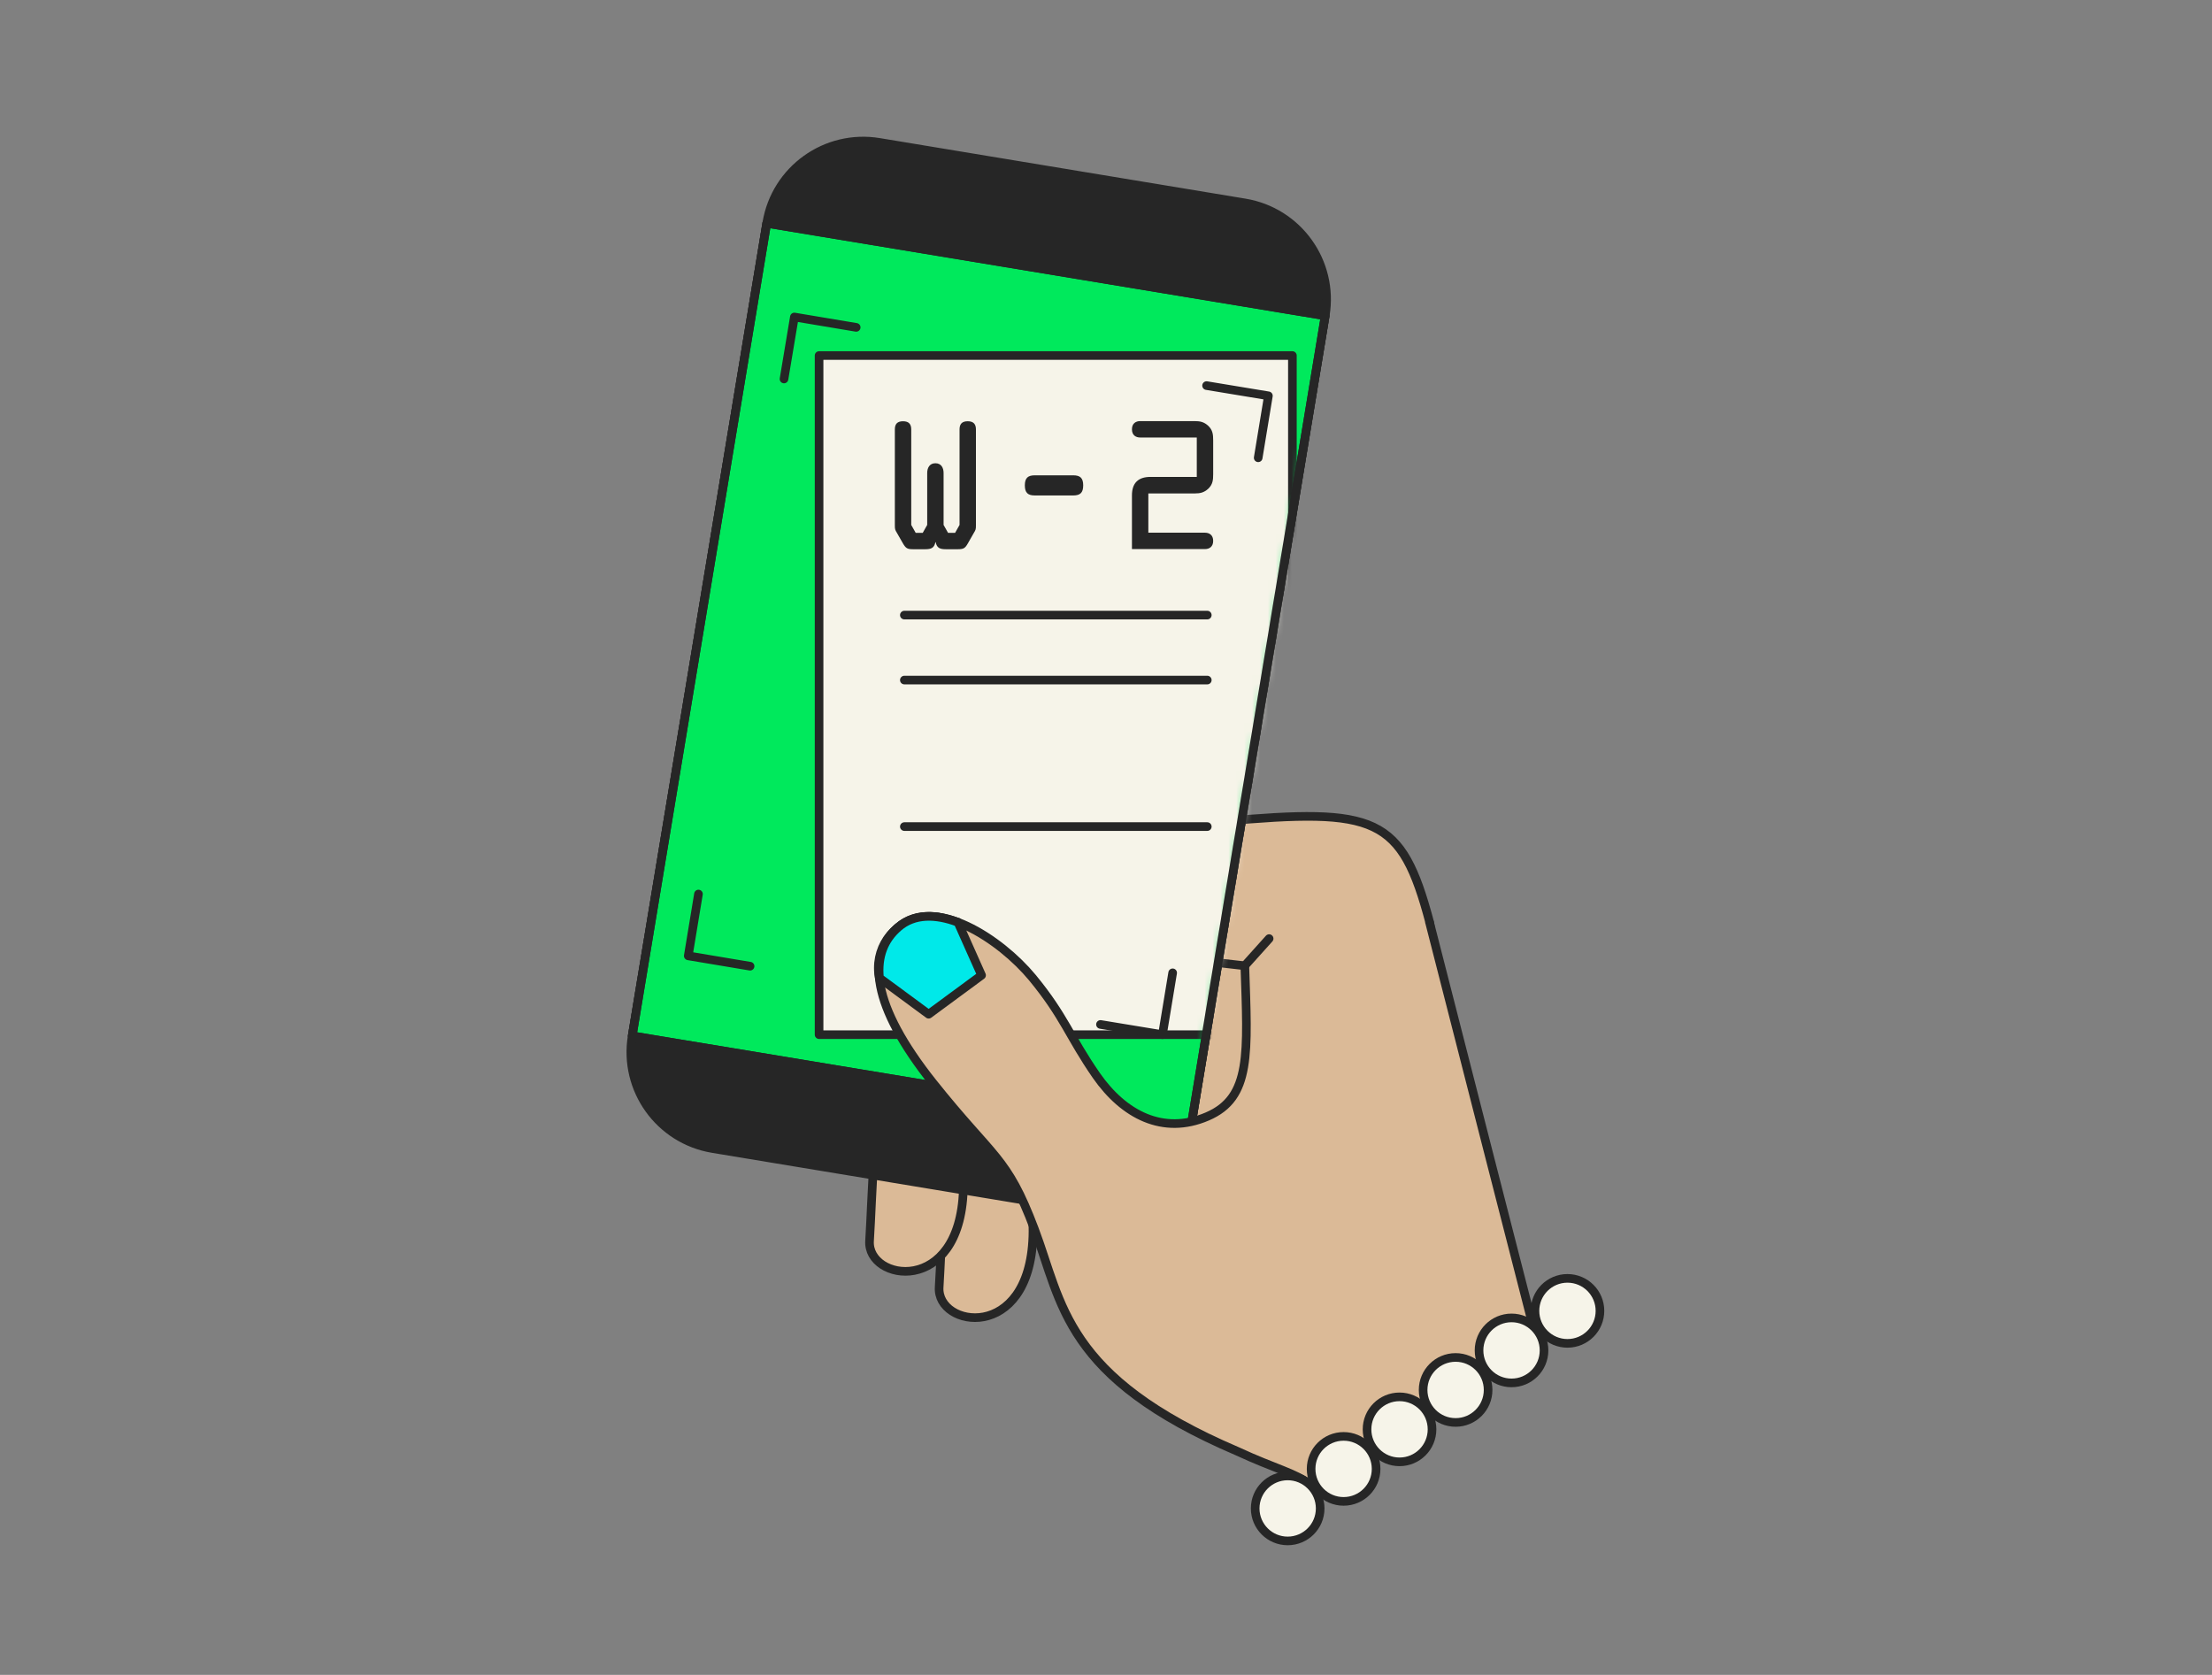
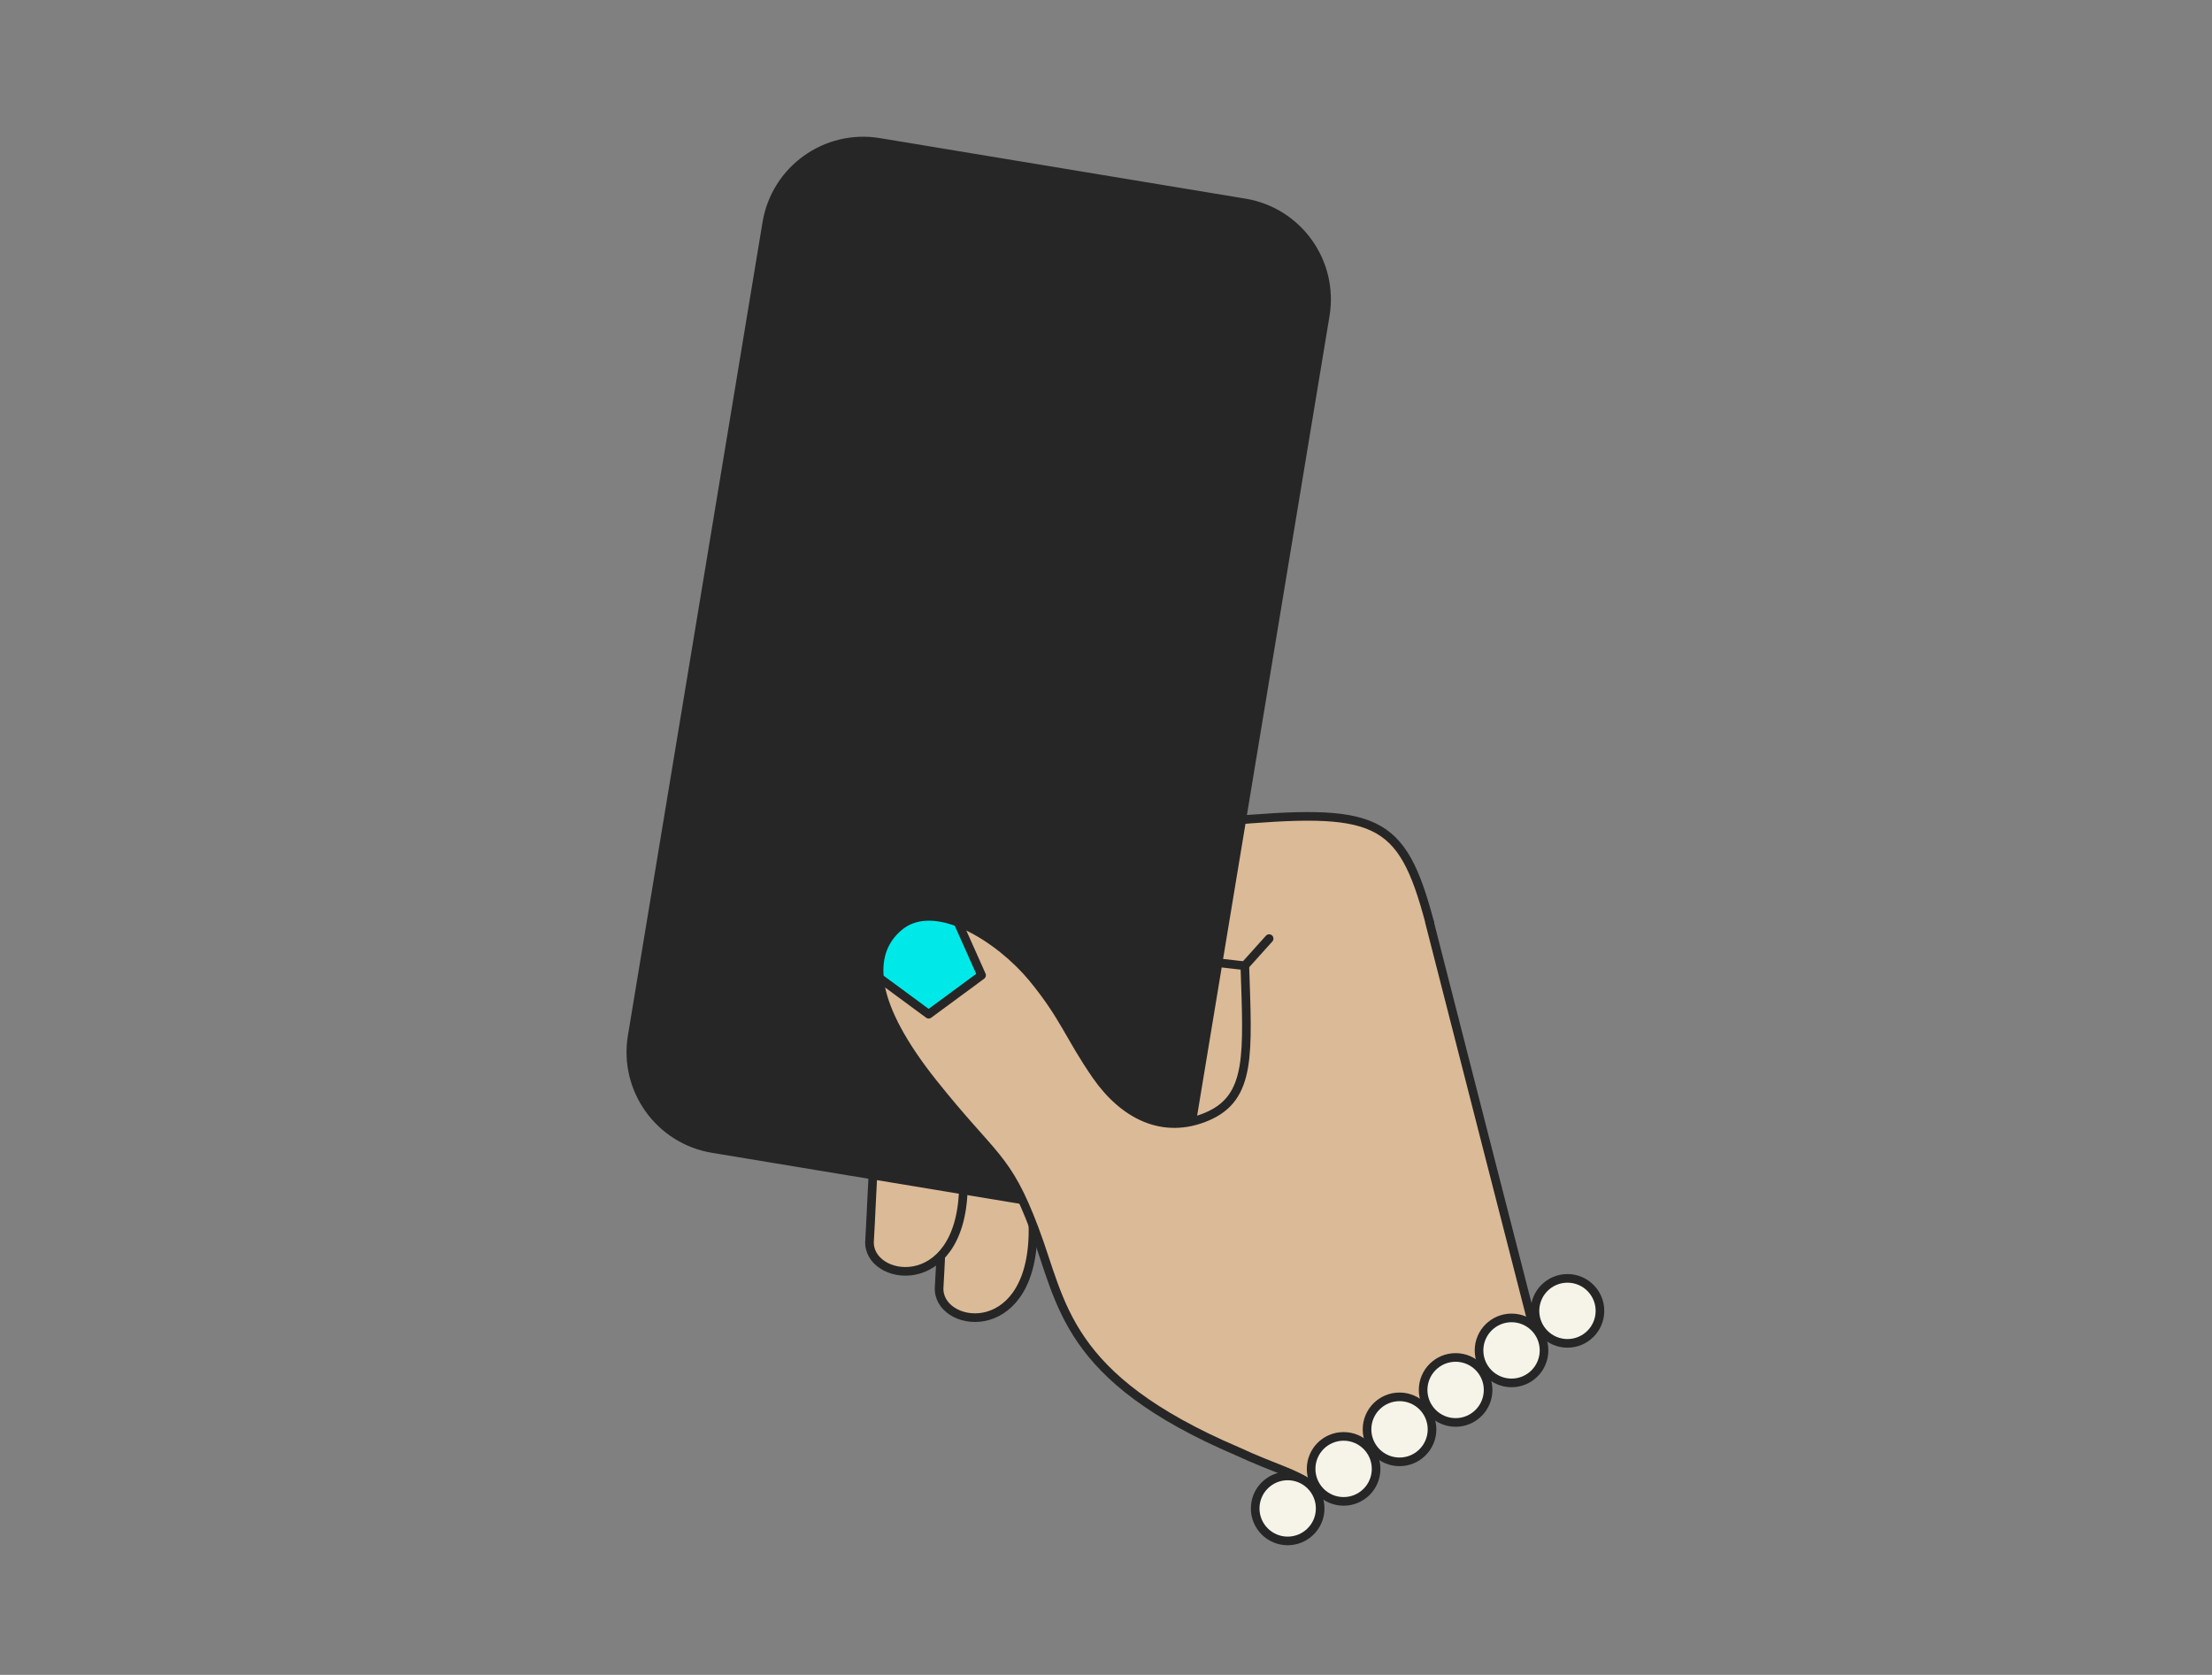
<svg xmlns="http://www.w3.org/2000/svg" width="280" height="212" viewBox="0 0 280 212" fill="none">
  <rect x="0" y="0" width="280" height="212" fill="#808080" stroke="none" />
  <path d="M152.713 149.454C161.83 149.454 169.221 142.063 169.221 132.946C169.221 123.83 161.83 116.439 152.713 116.439C143.597 116.439 136.206 123.83 136.206 132.946C136.206 142.063 143.597 149.454 152.713 149.454Z" fill="#DBBA97" stroke="#262626" stroke-width="1.092" stroke-linecap="round" stroke-linejoin="round" />
  <path d="M119.517 151.293C119.135 156.935 119.08 159.701 118.88 162.922C118.552 168.037 130.291 169.966 130.746 156.516C131.201 143.066 119.517 151.293 119.517 151.293Z" fill="#DBBA97" stroke="#262626" stroke-width="1.092" stroke-linecap="round" stroke-linejoin="round" />
  <path d="M110.707 145.432C110.325 151.074 110.27 153.84 110.07 157.061C109.743 162.176 121.482 164.105 121.937 150.655C122.392 137.205 110.707 145.432 110.707 145.432Z" fill="#DBBA97" stroke="#262626" stroke-width="1.092" stroke-linecap="round" stroke-linejoin="round" />
  <path d="M180.978 116.767C177.411 103.335 174.244 102.225 154.751 103.972C134.659 105.756 151.712 121.572 151.712 121.572L157.572 122.245C157.572 122.245 161.54 130.945 172.351 128.196C183.162 125.448 180.96 116.785 180.96 116.785" fill="#DBBA97" />
  <path d="M180.978 116.767C177.411 103.335 174.244 102.225 154.751 103.972C134.659 105.756 151.712 121.572 151.712 121.572L157.572 122.245C157.572 122.245 161.54 130.945 172.351 128.196C183.162 125.448 180.96 116.785 180.96 116.785" stroke="#262626" stroke-width="1.092" stroke-linecap="round" stroke-linejoin="round" />
  <path d="M157.566 25.682L111.294 18.021C104.551 16.905 98.18 21.466 97.063 28.21L80.022 131.15C78.905 137.893 83.467 144.264 90.21 145.381L136.482 153.041C143.225 154.157 149.597 149.596 150.713 142.852L167.755 39.913C168.871 33.169 164.309 26.798 157.566 25.682Z" fill="#262626" stroke="#262626" stroke-width="1.092" stroke-linecap="round" stroke-linejoin="round" />
-   <path d="M167.746 39.967L97.055 28.264L80.028 131.114L150.719 142.817L167.746 39.967Z" fill="#00E95C" stroke="#262626" stroke-width="1.092" stroke-linecap="round" stroke-linejoin="round" />
  <mask id="mask0_13013_111553" style="mask-type:luminance" maskUnits="userSpaceOnUse" x="80" y="28" width="88" height="115">
    <path d="M167.744 39.967L97.053 28.264L80.026 131.114L150.717 142.817L167.744 39.967Z" fill="white" />
  </mask>
  <g mask="url(#mask0_13013_111553)">
-     <path d="M163.595 45.004H103.681V130.963H163.595V45.004Z" fill="#F6F4E9" stroke="#262626" stroke-width="1.092" stroke-linecap="round" stroke-linejoin="round" />
+     <path d="M163.595 45.004H103.681H163.595V45.004Z" fill="#F6F4E9" stroke="#262626" stroke-width="1.092" stroke-linecap="round" stroke-linejoin="round" />
    <path d="M114.474 77.855H152.821" stroke="#262626" stroke-width="1.092" stroke-linecap="round" stroke-linejoin="round" />
    <path d="M114.474 86.081H152.821" stroke="#262626" stroke-width="1.092" stroke-linecap="round" stroke-linejoin="round" />
    <path d="M114.474 104.627H152.821" stroke="#262626" stroke-width="1.092" stroke-linecap="round" stroke-linejoin="round" />
    <path d="M119.715 69.519C119.005 69.519 118.586 69.374 118.441 68.627H118.404C118.259 69.374 117.84 69.519 117.13 69.519H115.565C114.837 69.519 114.655 69.392 114.291 68.773L113.563 67.499C113.29 67.044 113.272 67.008 113.272 66.444V54.359C113.272 53.685 113.563 53.321 114.309 53.321C115.056 53.321 115.347 53.703 115.347 54.359V66.444L115.911 67.445H116.803L117.367 66.444V59.873C117.367 59.236 117.658 58.636 118.404 58.636C119.151 58.636 119.442 59.218 119.442 59.873V66.444L120.006 67.445H120.898L121.462 66.444V54.359C121.462 53.685 121.753 53.321 122.499 53.321C123.246 53.321 123.537 53.703 123.537 54.359V66.444C123.537 67.008 123.519 67.044 123.246 67.499L122.518 68.773C122.172 69.392 121.972 69.519 121.244 69.519H119.678H119.715Z" fill="#262626" />
    <path d="M135.859 60.164C136.714 60.164 137.115 60.492 137.115 61.438C137.115 62.385 136.714 62.712 135.859 62.712H130.981C130.126 62.712 129.726 62.385 129.726 61.438C129.726 60.492 130.126 60.164 130.981 60.164H135.859Z" fill="#262626" />
    <path d="M145.359 67.426H152.53C153.076 67.426 153.567 67.717 153.567 68.464C153.567 69.21 153.076 69.501 152.53 69.501H143.284V62.712C143.284 61.147 144.067 60.365 145.632 60.365H151.492V55.378H144.322C143.776 55.378 143.284 55.087 143.284 54.34C143.284 53.594 143.776 53.303 144.322 53.303H151.238C151.929 53.303 152.402 53.412 152.93 53.885C153.513 54.431 153.567 54.996 153.567 55.742V60.019C153.567 60.765 153.513 61.329 152.93 61.875C152.402 62.348 151.929 62.458 151.238 62.458H145.359V67.444V67.426Z" fill="#262626" />
  </g>
-   <path d="M167.746 39.967L97.055 28.264L80.028 131.114L150.719 142.817L167.746 39.967Z" stroke="#262626" stroke-width="1.092" stroke-linecap="round" stroke-linejoin="round" />
  <path d="M108.379 41.437L100.553 40.126L99.242 47.97" stroke="#262626" stroke-width="1.092" stroke-linecap="round" stroke-linejoin="round" />
  <path d="M139.3 129.671L147.145 130.963L148.437 123.137" stroke="#262626" stroke-width="1.092" stroke-linecap="round" stroke-linejoin="round" />
  <path d="M94.947 122.299L87.121 120.989L88.413 113.163" stroke="#262626" stroke-width="1.092" stroke-linecap="round" stroke-linejoin="round" />
  <path d="M152.731 48.808L160.557 50.1L159.265 57.944" stroke="#262626" stroke-width="1.092" stroke-linecap="round" stroke-linejoin="round" />
  <path d="M117.696 129.033C121.294 129.033 124.211 126.116 124.211 122.518C124.211 118.919 121.294 116.002 117.696 116.002C114.097 116.002 111.18 118.919 111.18 122.518C111.18 126.116 114.097 129.033 117.696 129.033Z" fill="#F0F1F1" stroke="#262626" stroke-width="1.092" stroke-linecap="round" stroke-linejoin="round" />
  <path d="M157.573 122.227C157.937 133.383 158.428 138.916 152.822 141.319C147.217 143.721 142.23 141.082 138.79 136.15C135.369 131.218 134.75 128.688 130.691 123.756C126.633 118.842 118.315 113.382 113.711 117.349C109.634 120.862 110.325 127.286 118.06 137.023C125.795 146.742 127.415 146.233 130.946 155.587C134.495 164.96 134.695 174.333 156.644 183.706C161.467 185.945 163.87 186.4 165.799 187.893C177.247 182.778 193.955 167.49 193.955 167.49C193.955 167.49 183.362 126.213 180.96 116.767" fill="#DBBA97" />
  <path d="M157.573 122.227C157.937 133.383 158.428 138.916 152.822 141.319C147.217 143.721 142.23 141.082 138.79 136.15C135.369 131.218 134.75 128.688 130.691 123.756C126.633 118.842 118.315 113.382 113.711 117.349C109.634 120.862 110.325 127.286 118.06 137.023C125.795 146.742 127.415 146.233 130.946 155.587C134.495 164.96 134.695 174.333 156.644 183.706C161.467 185.945 163.87 186.4 165.799 187.893C177.247 182.778 193.955 167.49 193.955 167.49C193.955 167.49 183.362 126.213 180.96 116.767" stroke="#262626" stroke-width="1.092" stroke-linecap="round" stroke-linejoin="round" />
  <path d="M121.228 116.73C118.461 115.693 115.731 115.62 113.729 117.349C111.909 118.914 111.054 121.044 111.327 123.792L117.551 128.378L124.249 123.446L121.246 116.712L121.228 116.73Z" fill="#00E9E9" stroke="#262626" stroke-width="1.092" stroke-linecap="round" stroke-linejoin="round" />
  <path d="M157.573 122.226L160.649 118.805" stroke="#262626" stroke-width="1.092" stroke-linecap="round" stroke-linejoin="round" />
  <path d="M198.413 170.038C200.685 170.038 202.526 168.197 202.526 165.925C202.526 163.653 200.685 161.812 198.413 161.812C196.141 161.812 194.3 163.653 194.3 165.925C194.3 168.197 196.141 170.038 198.413 170.038Z" fill="#F6F4E9" stroke="#262626" stroke-width="1.092" stroke-linecap="round" stroke-linejoin="round" />
  <path d="M191.333 175.043C193.605 175.043 195.447 173.202 195.447 170.93C195.447 168.658 193.605 166.817 191.333 166.817C189.062 166.817 187.22 168.658 187.22 170.93C187.22 173.202 189.062 175.043 191.333 175.043Z" fill="#F6F4E9" stroke="#262626" stroke-width="1.092" stroke-linecap="round" stroke-linejoin="round" />
  <path d="M184.255 180.048C186.526 180.048 188.368 178.207 188.368 175.935C188.368 173.664 186.526 171.822 184.255 171.822C181.983 171.822 180.142 173.664 180.142 175.935C180.142 178.207 181.983 180.048 184.255 180.048Z" fill="#F6F4E9" stroke="#262626" stroke-width="1.092" stroke-linecap="round" stroke-linejoin="round" />
  <path d="M177.156 185.035C179.427 185.035 181.269 183.194 181.269 180.922C181.269 178.65 179.427 176.809 177.156 176.809C174.884 176.809 173.042 178.65 173.042 180.922C173.042 183.194 174.884 185.035 177.156 185.035Z" fill="#F6F4E9" stroke="#262626" stroke-width="1.092" stroke-linecap="round" stroke-linejoin="round" />
  <path d="M170.077 190.04C172.349 190.04 174.19 188.199 174.19 185.927C174.19 183.655 172.349 181.814 170.077 181.814C167.805 181.814 165.964 183.655 165.964 185.927C165.964 188.199 167.805 190.04 170.077 190.04Z" fill="#F6F4E9" stroke="#262626" stroke-width="1.092" stroke-linecap="round" stroke-linejoin="round" />
  <path d="M162.997 195.045C165.269 195.045 167.11 193.204 167.11 190.932C167.11 188.66 165.269 186.819 162.997 186.819C160.725 186.819 158.884 188.66 158.884 190.932C158.884 193.204 160.725 195.045 162.997 195.045Z" fill="#F6F4E9" stroke="#262626" stroke-width="1.092" stroke-linecap="round" stroke-linejoin="round" />
</svg>